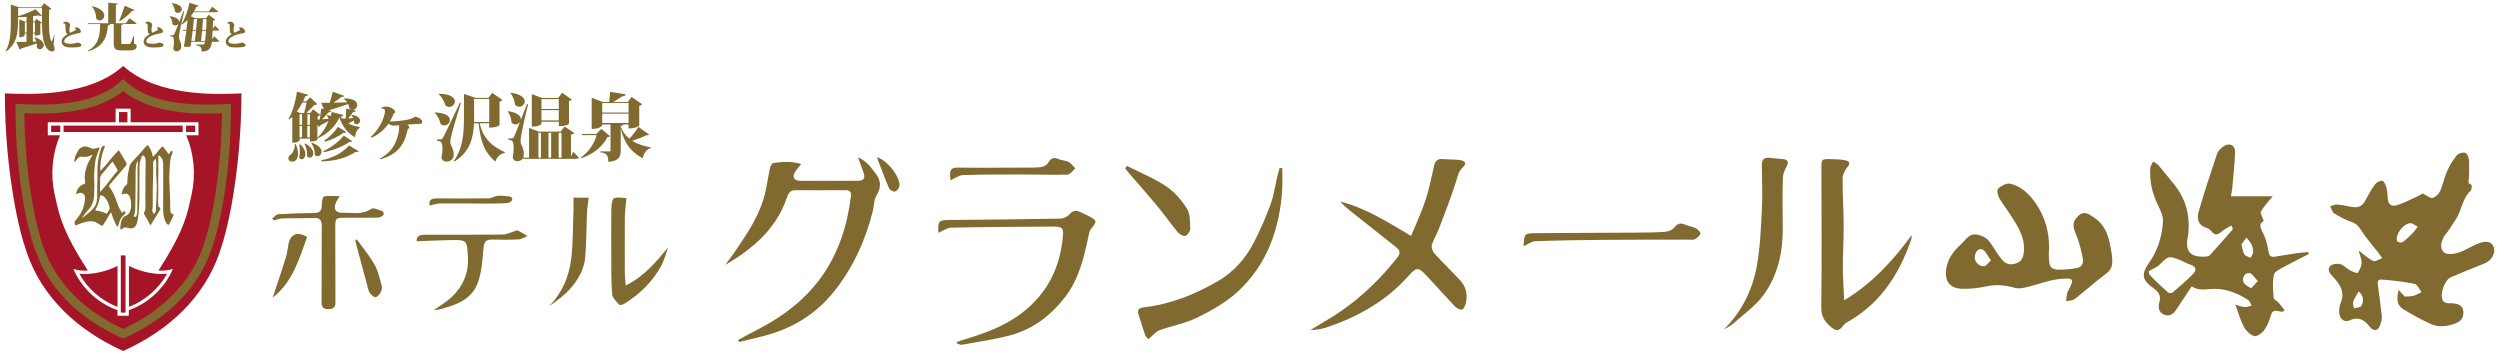
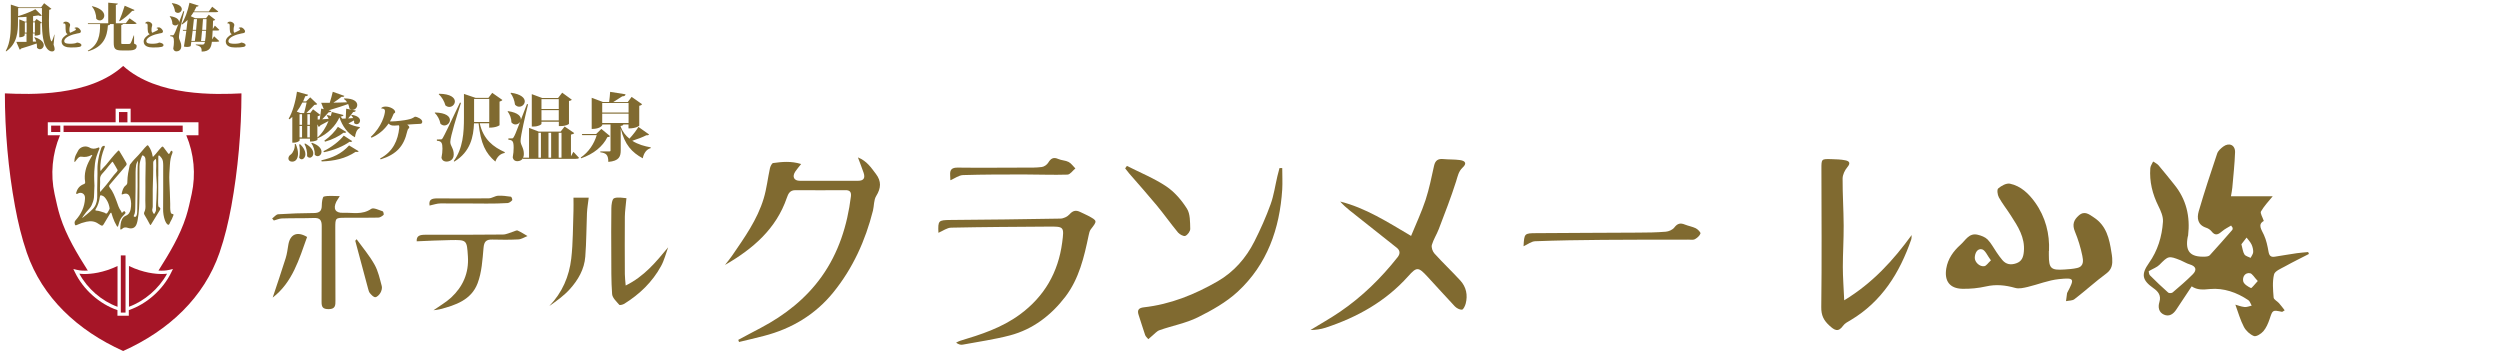
<svg xmlns="http://www.w3.org/2000/svg" width="328" height="47" viewBox="0 0 328 47" fill="none">
  <path d="M46.67 14.52C46.65 14.63 46.56 14.68 46.33 14.7C46.16 14.93 45.92 15.26 45.68 15.54C45.89 15.52 46.11 15.51 46.34 15.49C46.27 15.36 46.19 15.23 46.08 15.14L46.16 15.07C46.97 15.19 47.24 15.54 47.24 15.83C47.24 16.09 47.03 16.3 46.79 16.3C46.68 16.3 46.56 16.25 46.46 16.14C46.46 16.1 46.46 16.05 46.46 16.01C46.46 15.94 46.46 15.87 46.44 15.8C46.24 15.91 46 16.05 45.71 16.2C46.16 16.44 46.68 16.6 47.2 16.67V16.79C46.78 16.98 46.63 17.55 46.57 18.01C45.6 17.49 44.92 16.56 44.53 15.4C44.09 16.44 43.02 17.6 41.65 18.15V18.13V18.35C41.63 18.4 41.24 18.57 40.85 18.57H40.67V18.19H39.31V18.42C39.31 18.49 39 18.72 38.52 18.72H38.35V15.34C38.24 15.45 38.11 15.55 37.99 15.65L37.87 15.57C38.35 14.78 38.77 13.39 38.96 12.03L40.42 12.43C40.38 12.55 40.3 12.62 40.05 12.62C39.96 12.86 39.87 13.08 39.77 13.3H40.17L40.7 12.77L41.62 13.65C41.54 13.74 41.45 13.76 41.25 13.76C40.98 14.04 40.56 14.49 40.2 14.82H40.71L41.07 14.34L42.03 15.08C41.96 15.16 41.84 15.22 41.68 15.25V15.69L41.95 15.67C42.02 15.24 42.1 14.66 42.14 14.24L42.48 14.33L42.14 13.49C42.4 13.49 42.79 13.49 43.26 13.49C43.4 13.03 43.57 12.46 43.66 12.04L45.18 12.58C45.14 12.69 45.04 12.73 44.81 12.7C44.53 12.93 44.13 13.22 43.74 13.47C44.29 13.47 44.9 13.44 45.54 13.42C45.43 13.24 45.28 13.09 45.12 12.98L45.17 12.91C46.45 12.91 46.87 13.36 46.87 13.77C46.87 14.11 46.59 14.41 46.26 14.41C46.13 14.41 45.97 14.35 45.84 14.23C45.82 14.04 45.76 13.84 45.68 13.65C45.07 13.87 44.24 14.14 43.11 14.48L43.47 14.57C43.44 14.68 43.35 14.73 43.12 14.73C42.9 14.99 42.56 15.34 42.27 15.65L43.12 15.59C43.07 15.43 42.98 15.27 42.86 15.18L42.94 15.1C43.12 15.13 43.28 15.17 43.4 15.22C43.45 15.04 43.5 14.87 43.53 14.69L45.07 15.09C45.04 15.2 44.96 15.26 44.68 15.29C44.75 15.39 44.82 15.48 44.91 15.57C45.02 15.57 45.18 15.57 45.36 15.55C45.39 15.14 45.41 14.63 45.42 14.26L46.72 14.51L46.67 14.52ZM38.81 18.91C39.01 19.39 39.1 19.81 39.1 20.15C39.1 20.63 38.92 21.21 38.33 21.21C38.06 21.21 37.84 21.06 37.84 20.78C37.84 20.57 37.97 20.37 38.18 20.25C38.45 20.02 38.73 19.45 38.67 18.9H38.81V18.91ZM39.9 14.83C40.02 14.41 40.14 13.83 40.23 13.45H39.67C39.46 13.89 39.21 14.29 38.94 14.65L39.42 14.83H39.9ZM39.37 18.92C39.89 19.4 40.07 19.86 40.07 20.21C40.07 20.62 39.82 20.9 39.58 20.9C39.46 20.9 39.33 20.83 39.25 20.68C39.37 20.15 39.36 19.42 39.25 18.96L39.38 18.92H39.37ZM39.3 14.98V16.37H39.63V14.98H39.3ZM39.3 16.52V18.03H39.63V16.52H39.3ZM40.04 18.83C40.84 19.26 41.1 19.75 41.1 20.11C41.1 20.47 40.88 20.69 40.64 20.69C40.52 20.69 40.39 20.63 40.29 20.49C40.34 19.98 40.17 19.29 39.94 18.87L40.05 18.82L40.04 18.83ZM40.66 14.98H40.33V16.37H40.66V14.98ZM40.32 18.03H40.65V16.52H40.32V18.03ZM40.93 18.73C41.87 19.06 42.18 19.53 42.18 19.91C42.18 20.25 41.93 20.49 41.67 20.49C41.54 20.49 41.4 20.43 41.29 20.29C41.33 19.79 41.13 19.16 40.84 18.79L40.93 18.73ZM41.64 16.31V18.05C42.26 17.52 42.77 16.7 43.1 15.88C42.83 16.03 42.48 16.21 42.04 16.44C41.98 16.57 41.9 16.62 41.8 16.64L41.64 16.31ZM47.07 19.84C47.02 19.91 46.95 19.94 46.84 19.94C46.79 19.94 46.73 19.94 46.66 19.92C45.3 20.82 43.86 21.12 42.2 21.18L42.16 21.03C43.61 20.71 44.8 20.19 45.8 19.08L47.07 19.85V19.84ZM46.22 18.51C46.17 18.58 46.11 18.62 46.01 18.62C45.97 18.62 45.91 18.62 45.86 18.6C45.1 19.16 43.8 19.72 42.5 19.97L42.43 19.84C43.49 19.33 44.57 18.49 45.1 17.79L46.22 18.52V18.51ZM42.56 18.45C43.27 17.97 43.99 17.21 44.33 16.64L45.43 17.32C45.39 17.39 45.33 17.43 45.23 17.43C45.18 17.43 45.13 17.43 45.07 17.41C44.51 17.86 43.57 18.33 42.64 18.59L42.56 18.46V18.45Z" fill="#806A30" />
  <path d="M50.01 14.23C50.01 14.12 50.24 13.98 50.58 13.98C51.18 13.98 51.85 14.34 51.85 14.71C51.85 14.77 51.81 14.82 51.72 14.86C51.66 14.89 51.62 14.95 51.59 15.06C51.48 15.35 51.33 15.64 51.16 15.93C51.24 15.93 51.32 15.93 51.4 15.93C51.93 15.93 53.16 15.78 53.46 15.7C54.02 15.58 54.1 15.52 54.44 15.31C54.75 15.31 55.4 15.64 55.4 15.96C55.4 16.17 55.29 16.25 55.11 16.25C54.87 16.25 53.69 16.33 53.43 16.35C53.59 16.46 53.7 16.59 53.7 16.7C53.7 16.76 53.66 16.81 53.61 16.86C53.52 16.94 53.47 17.04 53.42 17.26C52.99 19.15 52.05 20.25 49.94 20.91L49.87 20.79C51.6 19.88 52.21 18.38 52.38 16.79V16.69C52.38 16.59 52.38 16.51 52.33 16.44C52.22 16.44 51.86 16.48 51.77 16.48C51.3 16.48 51.21 16.41 50.98 16.21C50.45 16.98 49.72 17.64 48.74 18.07L48.65 17.95C50.09 16.64 50.51 15.02 50.51 14.56C50.51 14.39 50.42 14.23 50.03 14.23H50.01Z" fill="#806A30" />
  <path d="M57.09 14.76C58.55 14.8 59.03 15.3 59.03 15.74C59.03 16.11 58.69 16.46 58.3 16.46C58.13 16.46 57.96 16.39 57.79 16.24C57.69 15.72 57.42 15.16 57.03 14.82L57.08 14.76H57.09ZM57.78 18.29C57.94 18.29 57.98 18.29 58.1 18.09C58.267 17.83 59.017 16.287 60.35 13.46L60.48 13.5C60 15.01 59.08 17.92 59.08 18.61V18.65C59.1 19.19 59.53 19.45 59.53 20.26C59.53 21.01 58.95 21.2 58.57 21.2C58.31 21.2 58.02 21.09 57.92 20.7C58.01 20.27 58.05 19.85 58.05 19.5C58.05 18.76 57.93 18.5 57.32 18.47V18.3C57.66 18.3 57.77 18.29 57.77 18.29H57.78ZM57.61 12.3C59.17 12.32 59.68 12.85 59.68 13.31C59.68 13.69 59.34 14.03 58.95 14.03C58.79 14.03 58.61 13.97 58.44 13.83C58.3 13.3 57.96 12.71 57.56 12.36L57.61 12.3ZM64.18 16.17H62.94C63.41 18.31 64.75 19.3 66.23 19.96L66.21 20.07C65.65 20.16 65.22 20.56 64.99 21.2C63.71 20.12 63.07 18.84 62.79 16.18H62.19C62.12 17.91 61.74 19.91 59.61 21.2L59.53 21.13C60.75 19.47 60.87 17.39 60.87 15.46V12.32L62.4 12.84H64.08L64.58 12.18L65.92 13.12C65.86 13.2 65.74 13.28 65.54 13.33V16.43C65.54 16.43 65.17 16.75 64.18 16.75V16.19V16.17ZM62.2 12.98V15.44C62.2 15.63 62.2 15.82 62.2 16.01H64.19V12.98H62.21H62.2Z" fill="#806A30" />
  <path d="M75.24 19.93L75.97 20.71C75.9 20.82 75.77 20.84 75.52 20.84H68.63L68.61 20.77C68.46 21.01 68.19 21.15 67.86 21.15C67.62 21.15 67.35 21.04 67.27 20.64C67.36 20.19 67.39 19.75 67.39 19.38C67.39 18.53 67.25 18.38 66.7 18.33V18.16C67.02 18.16 67.12 18.16 67.12 18.16C67.26 18.16 67.3 18.16 67.41 17.97C67.56 17.7 67.6 17.64 68.23 16C68.1 16.19 67.88 16.33 67.64 16.33C67.45 16.33 67.27 16.25 67.1 16.06C67.1 15.57 66.9 14.99 66.59 14.63L66.66 14.58C68.02 14.78 68.4 15.31 68.33 15.74L69.14 13.65L69.28 13.69C68.94 15.09 68.3 17.8 68.3 18.47V18.53C68.32 19.07 68.73 19.38 68.73 20.21C68.73 20.38 68.7 20.55 68.63 20.69H69.41V16.78L70.7 17.27H73.55L74.08 16.6L75.34 17.46C75.27 17.56 75.16 17.61 74.91 17.66V20.51L75.22 19.93H75.24ZM67.05 12.17C68.4 12.36 68.85 12.87 68.85 13.3C68.85 13.67 68.51 14 68.12 14C67.93 14 67.74 13.92 67.57 13.73C67.51 13.21 67.29 12.6 66.98 12.22L67.05 12.17ZM71.04 15.96V16.25C71.04 16.34 70.65 16.6 70 16.6H69.77V12.35L71.14 12.86H73.22L73.76 12.16L75.02 13.08C74.96 13.16 74.87 13.21 74.65 13.25V16.24C74.65 16.3 74.24 16.54 73.55 16.54H73.32V15.97H71.05L71.04 15.96ZM70.64 17.42V20.69H70.97V17.42H70.64ZM73.31 13.01H71.04V14.3H73.31V13.01ZM71.04 15.8H73.31V14.45H71.04V15.8ZM72.31 17.42H71.96V20.69H72.31V17.42ZM73.67 17.42H73.3V20.69H73.67V17.42Z" fill="#806A30" />
  <path d="M78.89 16.91L80.03 17.85C79.97 17.95 79.9 17.98 79.69 17.99C79.08 19.22 77.89 20.2 76.24 20.77L76.2 20.66C77.24 19.96 77.95 18.86 78.29 17.73H76.39L76.34 17.58H78.22L78.89 16.92V16.91ZM81.43 16.61C81.68 17.29 82.09 17.8 82.58 18.19C83.05 17.69 83.52 17.07 83.76 16.65L85.16 17.64C85.11 17.71 85.05 17.75 84.92 17.75C84.88 17.75 84.83 17.75 84.79 17.75C84.3 18 83.63 18.26 82.95 18.47C83.7 18.95 84.59 19.2 85.38 19.33L85.36 19.44C84.81 19.59 84.46 20.11 84.33 20.77C82.9 19.99 81.97 19 81.44 16.86V19.7C81.44 20.53 81.24 21.12 79.81 21.24C79.81 20.3 79.52 20.08 78.76 19.98V19.86H79.97C80.08 19.86 80.1 19.82 80.1 19.73V16.33H79.02V16.41C79.02 16.41 78.81 16.92 77.63 16.92V12.83L79.09 13.38H79.92C79.97 13.01 80.03 12.44 80.05 12.05L82.07 12.37C82.04 12.55 81.94 12.63 81.64 12.64C81.32 12.84 80.82 13.17 80.45 13.39H82.36L82.87 12.71L84.25 13.68C84.18 13.76 84.07 13.84 83.87 13.88V16.49C83.87 16.49 83.51 16.85 82.46 16.85V16.33H81.78C81.76 16.43 81.69 16.48 81.43 16.52V16.63V16.61ZM82.47 13.51H79.01V14.76H82.47V13.51ZM79.01 14.91V16.14H82.47V14.91H79.01Z" fill="#806A30" />
  <path d="M35.71 28.66C35.98 28.47 36.23 28.12 36.51 28.11C38.06 28.01 39.62 27.96 41.17 27.95C41.89 27.95 42.22 27.7 42.22 26.95C42.22 26.54 42.31 25.84 42.49 25.79C43.08 25.64 43.73 25.73 44.58 25.73C44.31 26.17 44.2 26.31 44.12 26.47C43.68 27.4 44 27.96 45.01 27.92C46.25 27.87 47.52 28.23 48.71 27.4C49 27.2 49.71 27.56 50.21 27.72C50.3 27.75 50.39 28.15 50.32 28.2C50.12 28.37 49.86 28.55 49.62 28.55C48.19 28.58 46.76 28.57 45.33 28.57C44.01 28.57 43.99 28.59 43.99 29.89C43.99 33.07 44.01 36.24 44.01 39.42C44.01 40 44.04 40.55 43.14 40.56C42.35 40.56 42.18 40.3 42.19 39.57C42.22 36.26 42.18 32.96 42.21 29.65C42.21 28.87 41.97 28.57 41.18 28.6C39.78 28.65 38.38 28.61 36.99 28.66C36.64 28.67 36.28 28.84 35.93 28.93C35.86 28.84 35.78 28.76 35.71 28.67V28.66Z" fill="#806A30" />
  <path d="M82.19 25.99C82.11 26.96 81.99 27.69 81.98 28.43C81.96 30.94 81.97 33.45 81.98 35.96C81.98 36.39 82.04 36.82 82.09 37.46C84.53 36.26 86.05 34.39 87.66 32.45C87.36 33.27 87.15 34.15 86.73 34.91C85.59 37 83.91 38.61 81.9 39.86C81.72 39.97 81.32 40.07 81.25 39.99C80.88 39.56 80.35 39.08 80.31 38.59C80.18 36.85 80.21 35.1 80.2 33.35C80.19 31.35 80.18 29.34 80.21 27.34C80.21 26.87 80.31 26.11 80.57 26.01C81.08 25.81 81.74 25.98 82.18 26L82.19 25.99Z" fill="#806A30" />
  <path d="M54.67 31.64C54.63 30.92 55.11 30.8 55.77 30.8C59.17 30.8 62.57 30.81 65.97 30.77C66.44 30.77 66.9 30.52 67.37 30.38C67.55 30.33 67.77 30.19 67.9 30.24C68.35 30.44 68.78 30.72 69.21 30.97C68.81 31.12 68.41 31.39 68.01 31.41C66.87 31.47 65.73 31.46 64.59 31.43C63.79 31.41 63.51 31.69 63.44 32.53C63.3 34.09 63.21 35.72 62.66 37.17C61.84 39.34 59.77 40.05 57.69 40.58C57.43 40.65 57.16 40.66 56.88 40.7C57.67 40.14 58.51 39.67 59.19 39.04C60.74 37.6 61.53 35.81 61.39 33.65C61.25 31.48 61.27 31.46 59.08 31.5C57.64 31.52 56.2 31.6 54.68 31.66L54.67 31.64Z" fill="#806A30" />
  <path d="M75.25 25.93H77.24C77.15 26.68 77.04 27.32 77.01 27.96C76.93 29.86 76.94 31.76 76.79 33.66C76.67 35.33 75.84 36.75 74.74 37.96C73.98 38.8 73.03 39.48 72.07 40.15C73.77 38.39 74.68 36.26 74.95 33.91C75.19 31.84 75.16 29.74 75.24 27.65C75.26 27.09 75.24 26.52 75.24 25.93H75.25Z" fill="#806A30" />
  <path d="M35.78 39.03C36.35 37.32 36.94 35.6 37.48 33.87C37.66 33.3 37.73 32.7 37.83 32.11C38.07 30.7 39.01 30.32 40.29 31.09C39.24 34.02 38.37 37.05 35.78 39.04V39.03Z" fill="#806A30" />
  <path d="M46.79 31.39C47.59 32.49 48.48 33.54 49.14 34.72C49.62 35.57 49.83 36.58 50.09 37.54C50.16 37.81 50.05 38.19 49.9 38.44C49.76 38.68 49.46 38.99 49.23 38.99C49 38.99 48.73 38.69 48.54 38.47C48.4 38.31 48.35 38.07 48.29 37.86C47.73 35.77 47.17 33.68 46.61 31.59C46.67 31.52 46.73 31.46 46.78 31.39H46.79Z" fill="#806A30" />
  <path d="M56.36 26.98C56.21 26.14 56.71 26.03 57.37 26.03C59.62 26.04 61.87 26.05 64.12 26.02C64.53 26.02 64.93 25.71 65.34 25.68C65.9 25.65 66.48 25.73 67.04 25.81C67.12 25.82 67.26 26.21 67.2 26.27C67.05 26.44 66.82 26.62 66.61 26.64C65.69 26.7 64.77 26.71 63.85 26.71C61.83 26.71 59.81 26.67 57.79 26.69C57.33 26.69 56.88 26.86 56.36 26.97V26.98Z" fill="#806A30" />
-   <path d="M309.49 32.89C310.27 33.47 310.77 33.99 311.37 34.24C311.66 34.36 312.16 34 312.56 33.86C312.34 33.57 312.13 33.28 311.91 33C311.2 32.09 310.43 31.22 309.81 30.25C309.47 29.71 309.15 29.33 308.52 29.12C307.72 28.84 306.95 28.44 306.23 27.99C305.97 27.83 305.89 27.37 305.73 27.05C306.05 26.97 306.37 26.8 306.68 26.83C307.4 26.9 308.11 27.1 308.83 27.18C309.49 27.26 309.97 26.97 310.3 26.36C310.7 25.61 311.12 24.86 311.62 24.17C311.81 23.91 312.29 23.67 312.57 23.73C312.8 23.78 313 24.27 313.09 24.59C313.21 25.01 313.23 25.46 313.26 25.91C313.31 26.79 313.66 27.16 314.51 26.91C315.45 26.62 316.34 26.14 317.24 25.73C317.53 25.6 317.79 25.42 317.86 25.38C318.4 25.64 318.84 26.05 319.16 25.97C319.56 25.87 319.98 25.43 320.16 25.03C320.53 24.2 320.69 23.27 321.06 22.44C321.39 21.7 321.84 20.99 322.35 20.36C322.55 20.11 323.11 19.96 323.43 20.04C323.66 20.1 323.89 20.61 323.92 20.94C323.99 21.73 323.94 22.53 323.92 23.32C323.92 23.67 323.66 24.09 324.26 24.23C324.3 24.23 324.32 24.84 324.17 24.99C323.39 25.75 323.09 26.7 322.74 27.7C322.41 28.62 321.75 29.43 321.22 30.28C321.07 30.52 320.84 30.71 320.7 30.95C320.28 31.68 320.02 32.59 320.69 33.13C321.08 33.45 322 33.33 322.59 33.13C323.51 32.84 324.33 32.24 325.25 31.91C326.31 31.52 326.96 31.76 327.19 32.45C327.43 33.18 326.93 34.16 326.07 34.52C324.58 35.14 323.08 35.72 321.59 36.35C320.72 36.72 320.05 38.62 320.5 39.44C320.59 39.6 320.82 39.71 321.01 39.76C321.25 39.82 321.52 39.76 321.77 39.79C322.43 39.85 323.08 40.01 323.18 40.79C323.28 41.57 322.92 42.16 322.17 42.43C321.1 42.83 319.98 42.99 318.92 42.51C317.66 41.93 316.43 41.27 315.26 40.53C314.43 40.01 314.43 39.14 314.7 38.04C315.06 38.43 315.3 38.68 315.51 38.91C315.91 38.88 316.29 38.91 316.64 38.81C317.01 38.71 317.35 38.49 317.71 38.33C317.41 37.96 317.17 37.33 316.81 37.25C315.39 36.96 313.94 36.79 312.49 36.68C311.8 36.62 311.95 37.2 312.01 37.64C312.18 38.92 312.36 40.2 312.49 41.49C312.52 41.82 312.43 42.18 312.33 42.51C312.07 43.4 311.47 43.57 310.91 42.87C310.18 41.94 309.42 41.49 308.22 42.05C307.6 42.34 306.96 41.83 306.91 41.09C306.88 40.66 306.91 40.17 307.08 39.78C307.72 38.3 306.98 37.24 306.05 36.28C305.62 35.83 305.31 35.35 305.72 34.91C305.97 34.64 306.63 34.55 307.04 34.65C307.49 34.76 307.86 35.21 308.29 35.45C308.62 35.63 309.25 35.89 309.32 35.8C309.6 35.44 309.82 34.95 309.84 34.5C309.86 34.03 309.63 33.55 309.46 32.9L309.49 32.89ZM317.2 29.75C316.82 29.55 316.55 29.29 316.29 29.28C315.37 29.27 314.23 30.74 314.49 31.62C314.53 31.74 315.05 31.89 315.18 31.79C315.67 31.45 316.09 31.03 316.52 30.61C316.73 30.4 316.9 30.14 317.2 29.74V29.75ZM309.44 38.25C309.17 38.75 308.88 39.16 308.73 39.61C308.65 39.85 308.8 40.17 308.85 40.46C309.19 40.35 309.72 40.33 309.83 40.11C310.11 39.53 310.19 38.87 309.45 38.25H309.44Z" fill="#806A30" />
  <path d="M292.72 29.59C292.33 29.83 291.91 30.03 291.57 30.32C291.08 30.74 290.66 31.02 290.15 30.35C289.98 30.14 289.71 29.96 289.45 29.88C288.32 29.51 288.22 28.61 288.47 27.73C289.21 25.18 290.05 22.66 290.89 20.15C291.01 19.79 291.37 19.47 291.69 19.23C292.46 18.66 293.27 19.02 293.24 19.98C293.19 21.53 293.01 23.07 292.88 24.62C292.85 24.99 292.76 25.35 292.7 25.75H298.18C297.65 26.4 297.06 27.02 296.64 27.74C296.51 27.97 296.84 28.47 297.01 28.99C296.18 29.45 296.69 30.09 297.03 30.83C297.34 31.51 297.5 32.27 297.63 33.02C297.72 33.54 297.93 33.76 298.44 33.68C299.41 33.53 300.37 33.36 301.34 33.22C301.83 33.15 302.33 33.12 302.83 33.07C302.86 33.15 302.89 33.24 302.93 33.32C301.89 33.86 300.83 34.37 299.81 34.94C299.27 35.24 298.45 35.56 298.35 36.02C298.12 36.98 298.22 38.03 298.3 39.04C298.32 39.3 298.77 39.51 299 39.77C299.26 40.06 299.49 40.38 299.75 40.71C299.55 40.83 299.46 40.92 299.39 40.91C298.14 40.65 298.17 40.66 297.77 41.87C297.58 42.43 297.33 43.02 296.95 43.46C296.66 43.8 296.02 44.2 295.72 44.09C295.2 43.89 294.67 43.4 294.4 42.89C293.93 42 293.66 41.01 293.28 39.97C293.58 40.05 294.02 40.23 294.48 40.28C294.78 40.31 295.11 40.17 295.42 40.1C295.28 39.86 295.19 39.52 294.98 39.38C293.47 38.36 291.73 37.76 289.97 37.92C289.05 38.01 288.29 38.07 287.55 37.57C286.84 38.64 286.18 39.64 285.52 40.63C285.13 41.22 284.59 41.58 283.91 41.28C283.22 40.97 283.11 40.3 283.31 39.64C283.58 38.76 283.15 38.24 282.52 37.8C281.03 36.75 280.9 35.98 281.94 34.51C283.09 32.89 283.65 31.04 283.78 29.1C283.83 28.42 283.5 27.67 283.18 27.03C282.4 25.46 281.99 23.82 282.12 22.07C282.14 21.77 282.36 21.48 282.49 21.19C282.73 21.36 283.03 21.48 283.21 21.7C283.91 22.52 284.57 23.36 285.25 24.2C286.85 26.16 287.37 28.41 287.08 30.89C287.08 30.95 287.04 31.01 287.03 31.07C286.67 32.98 287.35 33.76 289.32 33.67C289.53 33.66 289.81 33.62 289.93 33.48C290.93 32.39 291.91 31.27 292.88 30.16C292.93 30.1 292.91 29.99 292.93 29.9C292.86 29.8 292.8 29.7 292.73 29.6L292.72 29.59ZM281.91 35.59C281.93 35.68 281.93 35.97 282.07 36.12C282.84 36.9 283.65 37.66 284.47 38.39C284.58 38.49 284.93 38.47 285.05 38.37C285.95 37.6 286.86 36.83 287.69 35.99C288.25 35.43 288.14 34.94 287.3 34.69C286.88 34.57 286.5 34.32 286.09 34.15C284.52 33.53 284.49 33.56 283.31 34.75C282.99 35.07 282.51 35.23 281.91 35.58V35.59ZM294.07 32.04C294.23 32.62 294.26 33.05 294.47 33.38C294.62 33.61 295 33.69 295.28 33.83C295.4 33.58 295.61 33.33 295.62 33.07C295.63 32.74 295.54 32.37 295.4 32.07C295.24 31.74 294.97 31.46 294.75 31.17C294.51 31.48 294.27 31.79 294.07 32.05V32.04ZM296.22 36.87C295.76 36.4 295.5 35.88 295.18 35.84C294.5 35.75 294.19 36.39 294.31 36.91C294.4 37.28 294.92 37.6 295.32 37.79C295.42 37.84 295.79 37.32 296.22 36.87Z" fill="#806A30" />
  <path d="M268.81 32.92C268.81 33.22 268.81 33.35 268.81 33.47C268.81 35.21 269.08 35.48 270.83 35.36C271.4 35.32 271.97 35.29 272.52 35.16C273.45 34.95 273.32 34.14 273.2 33.55C272.98 32.47 272.65 31.4 272.23 30.38C271.86 29.49 272.05 28.87 272.74 28.27C273.5 27.6 274.1 28.13 274.7 28.52C276.36 29.59 276.75 31.32 277.02 33.11C277.06 33.36 277.11 33.61 277.12 33.86C277.17 34.63 277.12 35.3 276.38 35.86C274.93 36.93 273.6 38.15 272.17 39.25C271.9 39.46 271.44 39.43 271.06 39.51C271.11 39.16 271.15 38.81 271.2 38.46C271.2 38.43 271.22 38.4 271.24 38.37C272.2 36.55 272.18 36.41 270.14 36.62C268.75 36.76 267.4 37.32 266.02 37.65C265.49 37.77 264.88 37.92 264.38 37.77C263.1 37.41 261.87 37.28 260.56 37.58C259.55 37.81 258.49 37.91 257.46 37.89C255.81 37.85 255.08 36.88 255.35 35.23C255.56 33.95 256.28 32.95 257.22 32.11C257.88 31.53 258.34 30.52 259.48 30.8C259.94 30.91 260.45 31.1 260.77 31.42C261.25 31.91 261.57 32.55 261.97 33.13C262.2 33.47 262.44 33.8 262.71 34.12C263.2 34.7 263.82 34.79 264.52 34.55C265.27 34.3 265.47 33.72 265.53 33C265.7 31.15 264.75 29.71 263.82 28.27C263.31 27.47 262.71 26.72 262.25 25.89C262.07 25.56 261.98 24.87 262.17 24.72C262.58 24.37 263.24 24 263.71 24.1C265.13 24.4 266.17 25.4 266.99 26.54C268.39 28.49 268.93 30.71 268.83 32.92H268.81ZM261.21 34.16C260.75 33.56 260.48 32.83 260.04 32.71C259.45 32.56 259.1 33.18 259.09 33.83C259.09 34.4 259.74 35.03 260.35 34.92C260.61 34.87 260.82 34.52 261.21 34.16Z" fill="#806A30" />
  <path d="M95.15 34.72C95.45 34.33 95.77 33.96 96.04 33.56C97.67 31.18 99.36 28.83 100.2 26.03C100.59 24.74 100.73 23.38 101.02 22.06C101.08 21.81 101.27 21.41 101.44 21.39C102.61 21.23 103.79 21.11 105.11 21.52C104.78 21.94 104.54 22.21 104.34 22.51C103.9 23.18 104.16 23.72 104.94 23.72C107.48 23.73 110.03 23.72 112.57 23.72C113.33 23.72 113.53 23.35 113.31 22.68C113.1 22.06 112.85 21.44 112.56 20.65C113.75 21.13 114.3 22.01 114.92 22.82C115.65 23.78 115.6 24.68 114.96 25.71C114.63 26.24 114.69 26.99 114.53 27.64C113.54 31.57 111.89 35.2 109.34 38.35C106.98 41.27 103.87 43.13 100.23 44.07C99.14 44.35 98.05 44.61 96.96 44.87C96.93 44.78 96.89 44.69 96.86 44.59C97.84 44.07 98.82 43.53 99.81 43.02C102.96 41.36 105.74 39.18 107.8 36.29C110.02 33.18 111.17 29.57 111.64 25.77C111.71 25.2 111.5 24.94 110.92 24.95C108.73 24.96 106.54 24.97 104.35 24.95C103.64 24.95 103.42 25.41 103.24 25.93C101.84 30.03 98.79 32.64 95.16 34.74L95.15 34.72Z" fill="#806A30" />
  <path d="M185.14 30.94C185.8 29.33 186.51 27.82 187.03 26.25C187.51 24.78 187.82 23.25 188.15 21.74C188.31 21.04 188.68 20.8 189.37 20.87C190.09 20.94 190.83 20.9 191.55 21C192.31 21.11 192.45 21.48 191.9 21.98C191.35 22.5 191.25 23.13 191.04 23.8C190.37 25.91 189.56 27.98 188.77 30.05C188.5 30.76 188.07 31.41 187.86 32.13C187.77 32.45 187.95 32.98 188.19 33.25C189.29 34.47 190.49 35.6 191.6 36.81C192.37 37.66 192.59 38.71 192.3 39.83C192.22 40.13 192 40.61 191.81 40.63C191.51 40.65 191.1 40.43 190.87 40.19C189.65 38.9 188.47 37.57 187.26 36.27C186.08 35 185.87 34.99 184.74 36.26C181.78 39.56 178.06 41.63 173.9 43C173.28 43.2 172.63 43.29 171.93 43.3C173.23 42.5 174.56 41.76 175.82 40.9C178.72 38.92 181.2 36.49 183.37 33.74C183.74 33.27 183.69 32.85 183.25 32.5C181.2 30.87 179.14 29.25 177.08 27.61C176.64 27.26 176.22 26.88 175.83 26.44C179.17 27.28 182.03 29.12 185.13 30.95L185.14 30.94Z" fill="#806A30" />
  <path d="M241.96 39.4C245.71 37.12 248.39 34.16 250.81 30.84C250.79 31.04 250.81 31.25 250.75 31.43C249.23 35.8 246.9 39.56 242.81 42C242.46 42.21 242.04 42.41 241.82 42.73C241.16 43.66 240.67 43.31 240.01 42.71C239.27 42.03 238.93 41.37 238.95 40.28C239.03 34.24 238.98 28.2 238.97 22.15C238.97 20.85 238.96 20.84 240.3 20.88C240.9 20.9 241.51 20.91 242.1 21.03C242.65 21.14 242.83 21.4 242.36 21.95C242.03 22.34 241.76 22.92 241.75 23.41C241.74 25.47 241.88 27.53 241.89 29.6C241.9 31.41 241.78 33.21 241.78 35.02C241.78 36.38 241.89 37.73 241.96 39.4Z" fill="#806A30" />
  <path d="M123.12 30.53C123.05 28.92 123.12 28.88 124.71 28.86C129.51 28.82 134.31 28.77 139.11 28.68C139.52 28.68 140.05 28.43 140.32 28.12C140.76 27.62 141.17 27.54 141.72 27.81C142.06 27.98 142.41 28.12 142.75 28.3C143.99 28.97 143.98 28.97 143.11 30.09C142.95 30.3 142.89 30.6 142.83 30.88C142.24 33.72 141.58 36.55 139.79 38.91C137.92 41.36 135.53 43.2 132.52 44C130.48 44.54 128.37 44.83 126.29 45.22C126.03 45.27 125.75 45.18 125.44 44.96C125.61 44.88 125.76 44.77 125.94 44.72C128.71 43.89 131.43 43.01 133.81 41.26C137.03 38.89 138.84 35.74 139.36 31.81C139.63 29.73 139.61 29.71 137.53 29.73C133.28 29.76 129.04 29.78 124.79 29.87C124.25 29.88 123.71 30.29 123.13 30.54L123.12 30.53Z" fill="#806A30" />
  <path d="M168.23 22.05C168.23 22.98 168.28 23.91 168.23 24.84C167.9 30.01 166.26 34.68 162.4 38.26C160.9 39.65 159.01 40.71 157.16 41.63C155.59 42.41 153.8 42.73 152.13 43.32C151.76 43.45 151.47 43.82 151.14 44.08C150.98 44.21 150.82 44.36 150.66 44.5C150.52 44.32 150.31 44.16 150.24 43.95C149.94 43.08 149.68 42.2 149.39 41.33C149.17 40.68 149.39 40.4 150.07 40.32C153.56 39.93 156.75 38.64 159.75 36.91C161.87 35.69 163.48 33.86 164.58 31.67C165.38 30.09 166.1 28.47 166.7 26.81C167.13 25.63 167.3 24.36 167.59 23.13C167.68 22.77 167.77 22.41 167.87 22.05C167.99 22.05 168.11 22.05 168.23 22.05Z" fill="#806A30" />
-   <path d="M226.17 43.23C228.51 40.9 229.91 38.08 230.49 34.93C230.93 32.55 231.02 30.09 231.15 27.66C231.25 25.7 231.19 23.72 231.15 21.75C231.13 20.9 231.46 20.59 232.29 20.72C232.82 20.8 233.36 20.81 233.9 20.87C234.62 20.95 234.72 21.25 234.38 21.89C234.14 22.33 233.92 22.85 233.91 23.34C233.86 25.47 233.87 27.59 233.9 29.72C233.94 32.93 233.31 36.01 231.44 38.62C230.38 40.1 228.79 41.21 227.41 42.45C227.06 42.77 226.59 42.97 226.18 43.22L226.17 43.23Z" fill="#806A30" />
  <path d="M199.89 32.31C199.98 30.63 199.99 30.6 201.56 30.59C205.99 30.55 210.42 30.55 214.85 30.52C216.08 30.52 217.32 30.5 218.55 30.4C218.94 30.37 219.44 30.15 219.67 29.85C220.08 29.31 220.47 29.22 221.05 29.46C221.52 29.65 222.04 29.73 222.49 29.95C222.76 30.09 223.15 30.49 223.1 30.64C223 30.94 222.66 31.22 222.36 31.39C222.13 31.51 221.8 31.43 221.51 31.44C217.76 31.44 214.01 31.44 210.26 31.47C207.31 31.49 204.36 31.54 201.41 31.65C200.91 31.67 200.42 32.07 199.89 32.31Z" fill="#806A30" />
  <path d="M147.86 21.77C149.59 22.65 151.41 23.38 153.01 24.45C154.1 25.18 155.03 26.27 155.73 27.38C156.17 28.08 156.13 29.12 156.16 30.02C156.17 30.34 155.82 30.82 155.51 30.95C155.29 31.04 154.78 30.76 154.56 30.51C153.59 29.34 152.72 28.1 151.75 26.93C150.58 25.52 149.36 24.15 148.16 22.77C147.97 22.55 147.8 22.32 147.62 22.09C147.7 21.98 147.77 21.87 147.85 21.77H147.86Z" fill="#806A30" />
  <path d="M124.69 23.66C124.69 23.51 124.68 23.24 124.66 22.97C124.61 22.25 124.89 21.98 125.66 21.99C128.61 22.03 131.56 21.99 134.51 21.99C135.24 21.99 135.97 22.01 136.69 21.91C137 21.87 137.37 21.61 137.53 21.34C137.87 20.78 138.22 20.58 138.85 20.86C139.28 21.05 139.8 21.04 140.2 21.25C140.55 21.43 140.79 21.81 141.09 22.1C140.74 22.38 140.41 22.9 140.05 22.91C138.17 22.97 136.28 22.89 134.39 22.89C131.71 22.89 129.03 22.89 126.35 22.97C125.8 22.99 125.26 23.41 124.69 23.65V23.66Z" fill="#806A30" />
-   <path d="M115.04 20.62C116.45 21.02 118.14 23.26 118 24.4C117.97 24.68 117.67 25.06 117.43 25.13C117.21 25.19 116.75 24.94 116.65 24.71C116.09 23.42 115.61 22.09 115.04 20.62Z" fill="#806A30" />
  <path d="M7.16 4.54L7.03 5.85C7.12 6.11 7.17 6.3 7.17 6.44C7.17 6.72 6.93 6.75 6.81 6.75C6.54 6.75 6.28 6.54 6.13 6.32C5.67 5.69 5.53 4.58 5.49 2.98C5.46 3.02 5.39 3.05 5.29 3.07V4.5C5.29 4.5 5.09 4.68 4.56 4.68V4.38H4.31V5.46H4.75C4.69 5.24 4.6 5.06 4.5 4.91L4.55 4.88C5.44 5.16 5.74 5.58 5.74 5.92C5.74 6.22 5.5 6.46 5.24 6.46C5.11 6.46 4.96 6.4 4.85 6.25C4.86 6.08 4.85 5.89 4.81 5.7C4.33 5.88 3.67 6.1 2.79 6.36C2.74 6.45 2.66 6.5 2.58 6.51L2.14 5.49C2.4 5.49 2.71 5.49 3.48 5.49V4.4H3.24V4.63C3.24 4.63 3.14 4.89 2.53 4.89V2.54L3.28 2.84H3.48V2.21C3.11 2.24 2.73 2.26 2.36 2.26V2.84C2.36 4.1 2.29 5.71 0.81 6.74L0.75 6.7C1.38 5.57 1.42 4.13 1.42 2.85V0.6L2.5 0.96H5.39L5.79 0.42L6.75 1.16C6.75 1.16 6.61 1.26 6.45 1.29C6.43 1.73 6.42 2.22 6.42 2.71C6.42 5.09 6.72 5.43 6.77 5.43C6.85 5.43 7.08 4.7 7.13 4.54H7.16ZM4.78 2.49L5.51 2.98C5.5 2.4 5.5 1.76 5.5 1.06H2.38V2.12C3.19 1.88 4.14 1.5 4.64 1.21L5.49 2.04C5.49 2.04 5.39 2.09 5.32 2.09C5.24 2.09 5.15 2.07 5.03 2.02C4.83 2.05 4.59 2.09 4.34 2.12V2.82H4.54L4.8 2.48L4.78 2.49ZM3.26 4.28H3.5V2.93H3.26V4.28ZM4.33 4.28H4.58V2.93H4.33V4.28Z" fill="#806A30" />
  <path d="M9.76 3.7C9.8 3.62 9.92 3.59 10.06 3.59C10.32 3.59 10.61 3.93 10.61 4.11C10.61 4.35 10.41 4.34 10.19 4.38C9.41 4.52 8.43 4.89 8.43 5.39C8.43 5.7 8.79 5.74 9.25 5.74C9.55 5.74 9.98 5.69 10.11 5.58C10.42 5.62 10.68 5.73 10.68 5.92C10.68 6.14 10.41 6.23 9.29 6.23C8.72 6.23 8.08 6.08 8.08 5.44C8.08 5 8.52 4.69 8.88 4.47C8.6 4.38 8.6 4.02 8.6 3.37C8.6 3.26 8.58 3.15 8.51 3.11C8.45 3.08 8.4 3.07 8.34 3.07C8.32 3.07 8.3 3.07 8.28 3.07V3.05C8.32 2.9 8.48 2.84 8.62 2.84C8.96 2.84 9.2 3.07 9.2 3.27C9.2 3.35 9.18 3.43 9.15 3.52C9.12 3.62 9.11 3.77 9.11 3.89C9.11 3.95 9.11 4.01 9.11 4.06C9.11 4.17 9.16 4.29 9.24 4.29C9.38 4.22 9.62 4.1 9.75 4.04C9.87 3.99 9.96 3.93 9.96 3.85C9.96 3.77 9.86 3.7 9.77 3.71V3.69L9.76 3.7Z" fill="#806A30" />
  <path d="M17.59 4.67V5.72C17.89 5.85 17.93 5.91 17.93 6.04C17.93 6.4 17.71 6.62 16.87 6.62H16.04C15.11 6.62 14.92 6.43 14.92 5.58V3.16H14.44C14.43 3.25 14.35 3.31 14.16 3.32C14.06 4.85 13.57 6.15 11.56 6.73L11.52 6.65C12.93 5.92 13.15 4.57 13.13 3.16H11.55L11.52 3.05H14.2V0.35L15.46 0.47C15.45 0.56 15.39 0.61 15.2 0.64V3.05H16.5L17 2.4L17.93 3.06C17.88 3.13 17.79 3.15 17.6 3.15H16.13C16.12 3.21 16.07 3.26 15.91 3.28V5.57C15.91 5.76 15.91 5.77 16.1 5.77H16.87C17.02 5.77 17.07 5.77 17.15 5.64C17.24 5.51 17.36 5.16 17.55 4.64H17.58L17.59 4.67ZM12.1 0.81C13.29 1.09 13.68 1.62 13.68 2.04C13.68 2.4 13.4 2.68 13.09 2.68C12.94 2.68 12.77 2.61 12.63 2.46C12.63 1.91 12.42 1.24 12.05 0.85L12.1 0.82V0.81ZM15.64 2.74C15.85 2.27 16.14 1.46 16.36 0.75L17.65 1.31C17.62 1.38 17.55 1.44 17.34 1.43C16.84 1.97 16.26 2.45 15.7 2.79L15.64 2.74Z" fill="#806A30" />
  <path d="M20.53 3.7C20.57 3.62 20.69 3.59 20.83 3.59C21.09 3.59 21.38 3.93 21.38 4.11C21.38 4.35 21.18 4.34 20.96 4.38C20.18 4.52 19.2 4.89 19.2 5.39C19.2 5.7 19.56 5.74 20.02 5.74C20.32 5.74 20.75 5.69 20.88 5.58C21.19 5.62 21.45 5.73 21.45 5.92C21.45 6.14 21.18 6.23 20.06 6.23C19.49 6.23 18.85 6.08 18.85 5.44C18.85 5 19.29 4.69 19.65 4.47C19.37 4.38 19.37 4.02 19.37 3.37C19.37 3.26 19.35 3.15 19.28 3.11C19.22 3.08 19.17 3.07 19.11 3.07C19.09 3.07 19.07 3.07 19.05 3.07V3.05C19.09 2.9 19.25 2.84 19.39 2.84C19.73 2.84 19.97 3.07 19.97 3.27C19.97 3.35 19.95 3.43 19.92 3.52C19.89 3.62 19.88 3.77 19.88 3.89C19.88 3.95 19.88 4.01 19.88 4.06C19.88 4.17 19.93 4.29 20.01 4.29C20.15 4.22 20.39 4.1 20.52 4.04C20.64 3.99 20.73 3.93 20.73 3.85C20.73 3.77 20.63 3.7 20.54 3.71V3.69L20.53 3.7Z" fill="#806A30" />
  <path d="M24.07 1.46L24.17 1.49C23.93 2.47 23.48 4.38 23.48 4.85V4.89C23.49 5.27 23.78 5.49 23.78 6.07C23.78 6.57 23.44 6.74 23.15 6.74C22.98 6.74 22.79 6.66 22.73 6.38C22.79 6.06 22.82 5.75 22.82 5.49C22.82 4.89 22.72 4.78 22.34 4.75V4.63C22.56 4.63 22.64 4.63 22.64 4.63C22.74 4.63 22.77 4.63 22.84 4.5C22.95 4.31 22.97 4.26 23.42 3.11C23.33 3.24 23.17 3.34 23 3.34C22.87 3.34 22.74 3.29 22.62 3.15C22.62 2.81 22.48 2.4 22.26 2.15L22.31 2.12C23.27 2.26 23.53 2.63 23.49 2.93L24.06 1.46H24.07ZM22.59 0.41C23.54 0.54 23.85 0.9 23.85 1.2C23.85 1.46 23.61 1.69 23.34 1.69C23.21 1.69 23.07 1.64 22.96 1.5C22.92 1.14 22.76 0.71 22.54 0.44L22.59 0.41ZM27.9 4.03C27.88 4.49 27.86 4.87 27.83 5.18L28.09 4.76L28.77 5.39C28.72 5.46 28.63 5.48 28.45 5.48H27.8C27.71 6.17 27.56 6.76 26.46 6.77C26.46 6.29 26.4 6.07 25.69 5.91V5.83C25.96 5.84 26.38 5.85 26.54 5.85C26.76 5.85 26.82 5.78 26.9 5.48H25.1C25.07 5.68 25.05 5.88 25.02 6.05C24.9 6.12 24.77 6.16 24.58 6.16C24.46 6.16 24.32 6.15 24.13 6.11C24.24 5.48 24.35 4.74 24.45 4.03H24.01L23.98 3.92H24.46C24.52 3.46 24.57 3.01 24.61 2.62C24.39 2.84 24.15 3.04 23.89 3.21L23.82 3.16C24.24 2.54 24.65 1.43 24.86 0.36L26.06 0.74C26.03 0.83 25.96 0.87 25.78 0.87C25.68 1.09 25.57 1.31 25.46 1.5H27.4L27.84 0.88L28.64 1.51C28.59 1.58 28.49 1.6 28.32 1.6H25.39C25.28 1.79 25.15 1.97 25.03 2.13L25.61 2.39H27.03L27.39 1.93L28.24 2.59C28.19 2.65 28.1 2.7 27.95 2.72C27.95 3.12 27.93 3.48 27.92 3.81L28.19 3.36L28.78 3.92C28.73 3.99 28.64 4.01 28.46 4.01H27.91L27.9 4.03ZM25.57 5.37C25.62 5 25.68 4.52 25.72 4.02H25.28C25.23 4.47 25.17 4.94 25.11 5.37H25.57ZM25.73 3.92C25.78 3.42 25.82 2.9 25.85 2.51H25.44C25.41 2.87 25.35 3.38 25.29 3.92H25.73ZM26.51 4.03C26.47 4.53 26.42 5.01 26.38 5.38H26.9C26.96 5.08 27 4.64 27.03 4.03H26.51ZM27.05 3.92C27.07 3.52 27.08 3.05 27.1 2.51H26.63C26.61 2.91 26.57 3.42 26.53 3.92H27.05Z" fill="#806A30" />
  <path d="M31.3 3.7C31.34 3.62 31.46 3.59 31.6 3.59C31.86 3.59 32.15 3.93 32.15 4.11C32.15 4.35 31.95 4.34 31.73 4.38C30.95 4.52 29.97 4.89 29.97 5.39C29.97 5.7 30.33 5.74 30.79 5.74C31.09 5.74 31.52 5.69 31.65 5.58C31.96 5.62 32.22 5.73 32.22 5.92C32.22 6.14 31.95 6.23 30.83 6.23C30.26 6.23 29.62 6.08 29.62 5.44C29.62 5 30.06 4.69 30.42 4.47C30.14 4.38 30.14 4.02 30.14 3.37C30.14 3.26 30.12 3.15 30.05 3.11C29.99 3.08 29.94 3.07 29.88 3.07C29.86 3.07 29.84 3.07 29.82 3.07V3.05C29.86 2.9 30.02 2.84 30.16 2.84C30.5 2.84 30.74 3.07 30.74 3.27C30.74 3.35 30.72 3.43 30.69 3.52C30.66 3.62 30.65 3.77 30.65 3.89C30.65 3.95 30.65 4.01 30.65 4.06C30.65 4.17 30.7 4.29 30.78 4.29C30.92 4.22 31.16 4.1 31.29 4.04C31.41 3.99 31.5 3.93 31.5 3.85C31.5 3.77 31.4 3.7 31.31 3.71V3.69L31.3 3.7Z" fill="#806A30" />
  <path d="M16.16 8.65C11.68 12.71 3.9 12.4 0.64 12.25C0.64 17.16 1.08 22.23 1.97 27.06C2.35 29.13 2.84 31.18 3.52 33.16C5.55 39.04 10.18 43.36 16.16 46.05C22.14 43.36 26.77 39.04 28.8 33.16C29.49 31.17 29.97 29.12 30.35 27.06C31.23 22.23 31.67 17.16 31.68 12.25C28.43 12.41 20.64 12.71 16.16 8.65ZM26.04 17.75H24.44C25.46 20.17 25.71 22.88 25.15 25.45C24.93 26.45 24.72 27.46 24.41 28.43C23.6 30.96 22.21 33.25 20.79 35.5C20.94 35.5 21.08 35.51 21.2 35.51C21.71 35.51 22.05 35.45 22.24 35.4L22.69 35.29L22.49 35.7C21.4 37.98 19.27 39.88 16.9 40.69V41.42H15.41V40.69C13.04 39.88 10.91 37.98 9.82 35.7L9.62 35.29L10.07 35.4C10.26 35.45 10.6 35.51 11.11 35.51C11.23 35.51 11.37 35.51 11.52 35.5C10.1 33.25 8.71 30.96 7.9 28.43C7.59 27.46 7.38 26.44 7.16 25.45C6.6 22.88 6.85 20.17 7.87 17.75H6.27V16.04H15.17V14.26H17.14V16.04H26.04V17.75Z" fill="#A61527" />
  <path d="M16.72 14.7H15.61V16.05H16.72V14.7Z" fill="#A61527" />
  <path d="M16.47 33.51H15.85V34.2V40.85V41.01H16.47V40.85V34.2V33.51Z" fill="#A61527" />
  <path d="M10.41 35.91C11.47 37.87 13.34 39.49 15.42 40.25V34.9C13.52 35.81 11.92 35.95 11.12 35.95C10.87 35.95 10.63 35.94 10.42 35.91H10.41Z" fill="#A61527" />
  <path d="M16.91 40.25C18.98 39.49 20.85 37.87 21.92 35.91C21.7 35.94 21.47 35.95 21.22 35.95C20.41 35.95 18.82 35.81 16.92 34.9V40.25H16.91Z" fill="#A61527" />
  <path d="M20.76 23.12C20.76 23.92 20.76 24.71 20.76 25.51C20.76 25.99 20.72 26.47 20.76 26.94C20.76 27.04 20.78 27.12 20.89 27.18C21.07 27.29 21.08 27.4 20.97 27.57C20.59 28.19 20.22 28.8 19.84 29.42C19.75 29.56 19.72 29.56 19.65 29.42C19.45 29 19.2 28.62 18.97 28.21C18.9 28.09 18.86 27.97 18.93 27.84C19.08 27.54 19.1 27.22 19.08 26.89C19.04 26.08 19.1 25.26 19.08 24.45C19.07 23.88 19.08 23.31 19.09 22.74C19.1 22.29 19.11 21.84 19.11 21.39C19.11 21.21 19.1 21.03 19.08 20.85C19.06 20.65 18.96 20.5 18.79 20.41C18.71 20.37 18.67 20.37 18.63 20.46C18.45 20.9 18.3 21.35 18.3 21.83C18.3 23.15 18.3 24.47 18.29 25.79C18.28 26.82 18.25 27.85 18.06 28.87C18.03 29.02 18 29.18 17.95 29.32C17.76 29.95 17.28 30.07 16.75 29.89C16.47 29.8 16.25 29.81 16.04 30.01C16.01 30.04 15.98 30.06 15.94 30.08C15.84 30.15 15.78 30.12 15.78 30.01C15.8 29.57 15.82 29.13 16.03 28.73C16.14 28.53 16.31 28.38 16.51 28.3C16.9 28.14 17.07 27.83 17.14 27.45C17.23 26.95 17.24 26.45 17.08 25.96C16.91 25.43 16.62 25.29 16.1 25.49C15.98 25.54 15.94 25.49 15.97 25.39C16.06 24.99 16.16 24.58 16.5 24.33C16.71 24.18 16.71 24.01 16.71 23.8C16.72 23.09 16.86 22.4 17.01 21.71C17.03 21.62 17.08 21.56 17.14 21.49C17.45 21.07 17.82 20.7 18.18 20.33C18.47 20.03 18.72 19.69 19 19.38C19.07 19.3 19.14 19.23 19.22 19.16C19.35 19.02 19.4 19.02 19.51 19.19C19.77 19.56 19.93 19.97 20.01 20.41C20.01 20.46 20.01 20.53 20.06 20.55C20.13 20.57 20.15 20.5 20.19 20.46C20.55 20.1 20.83 19.67 21.19 19.31C21.3 19.2 21.36 19.2 21.46 19.33C21.64 19.59 21.83 19.83 22.02 20.08C22.15 20.25 22.18 20.24 22.29 20.05C22.33 19.98 22.36 19.92 22.4 19.85C22.42 19.81 22.45 19.77 22.51 19.78C22.57 19.78 22.6 19.83 22.62 19.88C22.64 19.94 22.65 20 22.62 20.07C22.4 20.57 22.32 21.1 22.29 21.64C22.25 22.35 22.18 23.07 22.22 23.78C22.28 24.77 22.3 25.76 22.33 26.75C22.33 27.09 22.31 27.43 22.38 27.77C22.41 27.93 22.45 28.07 22.66 28.08C22.79 28.08 22.77 28.2 22.74 28.28C22.63 28.58 22.49 28.87 22.33 29.15C22.29 29.22 22.26 29.29 22.23 29.37C22.17 29.51 22.07 29.53 21.96 29.43C21.81 29.29 21.72 29.12 21.65 28.94C21.47 28.44 21.39 27.93 21.4 27.4C21.42 25.7 21.41 24.01 21.41 22.31C21.41 21.94 21.43 21.56 21.38 21.19C21.34 20.86 21.13 20.62 20.91 20.41C20.83 20.33 20.77 20.46 20.77 20.55C20.77 20.79 20.77 21.03 20.77 21.28C20.77 21.9 20.77 22.51 20.77 23.13L20.76 23.12ZM20.4 20.86C20.27 21.01 20.09 21.11 20.1 21.35C20.12 22.51 20.07 23.67 20.04 24.83C20.03 25.55 20.04 26.27 20.04 26.99C20.04 27.1 20.04 27.21 20.01 27.32C19.91 27.59 20.01 27.82 20.16 28.03C20.19 28.08 20.22 28.1 20.26 28.03C20.36 27.87 20.47 27.71 20.47 27.51C20.45 26.87 20.54 26.23 20.54 25.59C20.54 25.12 20.6 24.66 20.57 24.19C20.52 23.38 20.45 22.57 20.5 21.76C20.51 21.51 20.48 21.27 20.48 21.02C20.48 20.96 20.47 20.91 20.41 20.85L20.4 20.86ZM18.11 21.08C17.98 21.28 17.89 21.46 17.86 21.66C17.82 21.96 17.79 22.27 17.79 22.57C17.79 24.1 17.79 25.63 17.75 27.15C17.74 27.54 17.75 27.95 17.55 28.31C17.52 28.37 17.55 28.39 17.59 28.42C17.73 28.5 17.85 28.45 17.92 28.27C18 28.05 18.01 27.82 18.01 27.59C18.03 26.52 18.03 25.45 18.05 24.37C18.07 23.29 18 22.2 18.11 21.08Z" fill="#806A30" />
  <path d="M13.23 22.42C13.4 22.11 13.69 21.9 13.91 21.63C14.42 21.01 14.91 20.37 15.48 19.8C15.57 19.71 15.61 19.74 15.66 19.82C15.97 20.34 16.29 20.84 16.57 21.37C16.65 21.52 16.62 21.62 16.52 21.74C15.82 22.56 15.12 23.38 14.42 24.2C14.29 24.35 14.27 24.44 14.4 24.61C14.83 25.14 15.06 25.78 15.3 26.41C15.46 26.86 15.59 27.32 15.89 27.71C15.94 27.77 15.92 27.9 16 27.91C16.06 27.91 16.12 27.82 16.18 27.77C16.24 27.72 16.29 27.65 16.37 27.75C16.43 27.83 16.53 27.9 16.42 28.02C16.3 28.15 16.18 28.28 16.06 28.41C15.86 28.63 15.74 28.88 15.65 29.16C15.61 29.32 15.56 29.47 15.51 29.62C15.5 29.67 15.49 29.73 15.43 29.74C15.37 29.74 15.34 29.69 15.32 29.65C15.11 29.29 14.93 28.91 14.8 28.52C14.74 28.36 14.7 28.19 14.64 28.02C14.63 27.98 14.63 27.92 14.57 27.91C14.51 27.91 14.48 27.96 14.45 28C14.27 28.3 14.1 28.59 13.92 28.89C13.81 29.07 13.7 29.26 13.59 29.44C13.48 29.63 13.39 29.65 13.2 29.54C13.1 29.48 13 29.43 12.91 29.36C12.43 29.01 11.9 28.97 11.34 29.09C10.91 29.18 10.5 29.32 10.1 29.51C9.89 29.61 9.85 29.58 9.8 29.35C9.76 29.15 9.81 29.01 9.95 28.86C10.65 28.08 11.08 27.17 11.15 26.11C11.15 26.04 11.15 25.96 11.15 25.89C11.13 25.43 10.68 25.16 10.25 25.37C10.18 25.4 10.1 25.49 10.03 25.43C9.95 25.37 10 25.27 10.03 25.19C10.18 24.69 10.5 24.34 10.99 24.16C11.14 24.1 11.19 24.04 11.17 23.87C11 22.82 11.28 21.87 11.78 20.96C11.87 20.79 11.97 20.63 12.06 20.46C12.08 20.43 12.12 20.39 12.09 20.35C12.05 20.3 12 20.35 11.97 20.36C11.57 20.57 11.16 20.64 10.72 20.56C10.46 20.51 10.29 20.66 10.15 20.84C10.06 20.95 9.97 21.07 9.88 21.18C9.86 21.21 9.83 21.26 9.79 21.24C9.74 21.22 9.76 21.17 9.76 21.13C9.77 20.85 9.83 20.58 9.95 20.33C10.05 20.13 10.16 19.93 10.27 19.73C10.46 19.37 11.06 19.06 11.62 19.3C11.66 19.32 11.7 19.33 11.73 19.35C12.08 19.57 12.44 19.54 12.8 19.4C12.87 19.37 12.96 19.3 13.02 19.38C13.08 19.46 13.03 19.55 12.99 19.64C12.75 20.22 12.53 20.82 12.46 21.45C12.38 22.16 12.33 22.86 12.36 23.57C12.37 23.84 12.39 24.11 12.39 24.37C12.39 24.7 12.35 25.04 12.35 25.37C12.35 25.73 12.33 26.09 12.21 26.44C12.1 26.76 11.98 27.09 11.75 27.34C11.44 27.67 11.15 28.02 10.89 28.4C10.85 28.46 10.81 28.53 10.79 28.61C11.25 28.23 11.73 27.88 12.14 27.45C12.54 27.05 12.72 26.55 12.75 25.98C12.77 25.62 12.75 25.27 12.75 24.91C12.77 24.2 12.78 23.5 12.79 22.79C12.79 22.36 12.77 21.93 12.82 21.49C12.9 20.78 13.04 20.08 13.29 19.41C13.34 19.27 13.44 19.18 13.58 19.14C13.72 19.1 13.78 19.16 13.74 19.3C13.66 19.53 13.56 19.75 13.49 19.98C13.26 20.7 13.14 21.45 13.16 22.21C13.16 22.27 13.18 22.33 13.19 22.4C13.2 22.4 13.22 22.41 13.23 22.42ZM13.13 25.06C13.13 25.06 13.1 25.13 13.14 25.15C13.18 25.17 13.2 25.13 13.22 25.1C13.46 24.82 13.7 24.54 13.94 24.26C14.41 23.71 14.8 23.08 15.31 22.56C15.35 22.52 15.38 22.45 15.41 22.4C15.44 22.36 15.44 22.32 15.41 22.27C15.22 21.94 15.04 21.61 14.83 21.29C14.77 21.2 14.72 21.2 14.67 21.29C14.55 21.47 14.37 21.61 14.24 21.8C13.99 22.14 13.71 22.47 13.42 22.78C13.22 23 13.11 23.23 13.13 23.54C13.17 24.04 13.08 24.55 13.13 25.06ZM14.39 27.37C14.33 26.94 14.2 26.56 13.99 26.23C13.84 26 13.68 25.74 13.37 25.65C13.17 25.59 13.13 25.62 13.1 25.83C13.02 26.4 12.86 26.96 12.55 27.45C12.47 27.57 12.51 27.62 12.63 27.63C12.99 27.64 13.32 27.8 13.67 27.89C13.79 27.92 13.89 28.09 14.02 27.99C14.12 27.91 14.18 27.77 14.25 27.65C14.3 27.55 14.37 27.45 14.38 27.37H14.39Z" fill="#806A30" />
-   <path d="M16.16 44.42L15.92 44.31C10.24 41.75 6.31 37.74 4.58 32.71C4.03 31.1 3.57 29.33 3.2 27.29C2.44 23.12 2.03 18.61 2.03 14.24V13.63L2.67 13.66C3.33 13.69 4.23 13.73 5.23 13.73C10.03 13.73 13.57 12.72 15.77 10.73L16.16 10.38L16.55 10.73C18.75 12.72 22.29 13.73 27.09 13.73C28.1 13.73 29 13.69 29.66 13.66L30.3 13.63V14.24C30.3 18.61 29.89 23.12 29.13 27.29C28.76 29.33 28.31 31.1 27.75 32.71C26.01 37.74 22.09 41.75 16.41 44.31L16.17 44.42H16.16ZM3.19 14.85C3.23 18.96 3.62 23.18 4.34 27.09C4.7 29.07 5.14 30.79 5.67 32.34C7.28 36.99 10.9 40.73 16.16 43.16C21.42 40.73 25.04 36.99 26.65 32.34C27.19 30.79 27.62 29.07 27.98 27.09C28.69 23.18 29.09 18.96 29.13 14.85C28.55 14.88 27.85 14.9 27.09 14.9C22.26 14.9 18.59 13.9 16.16 11.94C13.73 13.91 10.06 14.9 5.23 14.9C4.47 14.9 3.77 14.88 3.19 14.85Z" fill="#806A30" />
  <path d="M7.91 16.48H6.71V17.32H7.91V16.48Z" fill="#A61527" />
  <path d="M23.97 16.48H8.34V17.32H23.97V16.48Z" fill="#A61527" />
-   <path d="M25.61 16.48H24.41V17.32H25.61V16.48Z" fill="#A61527" />
</svg>